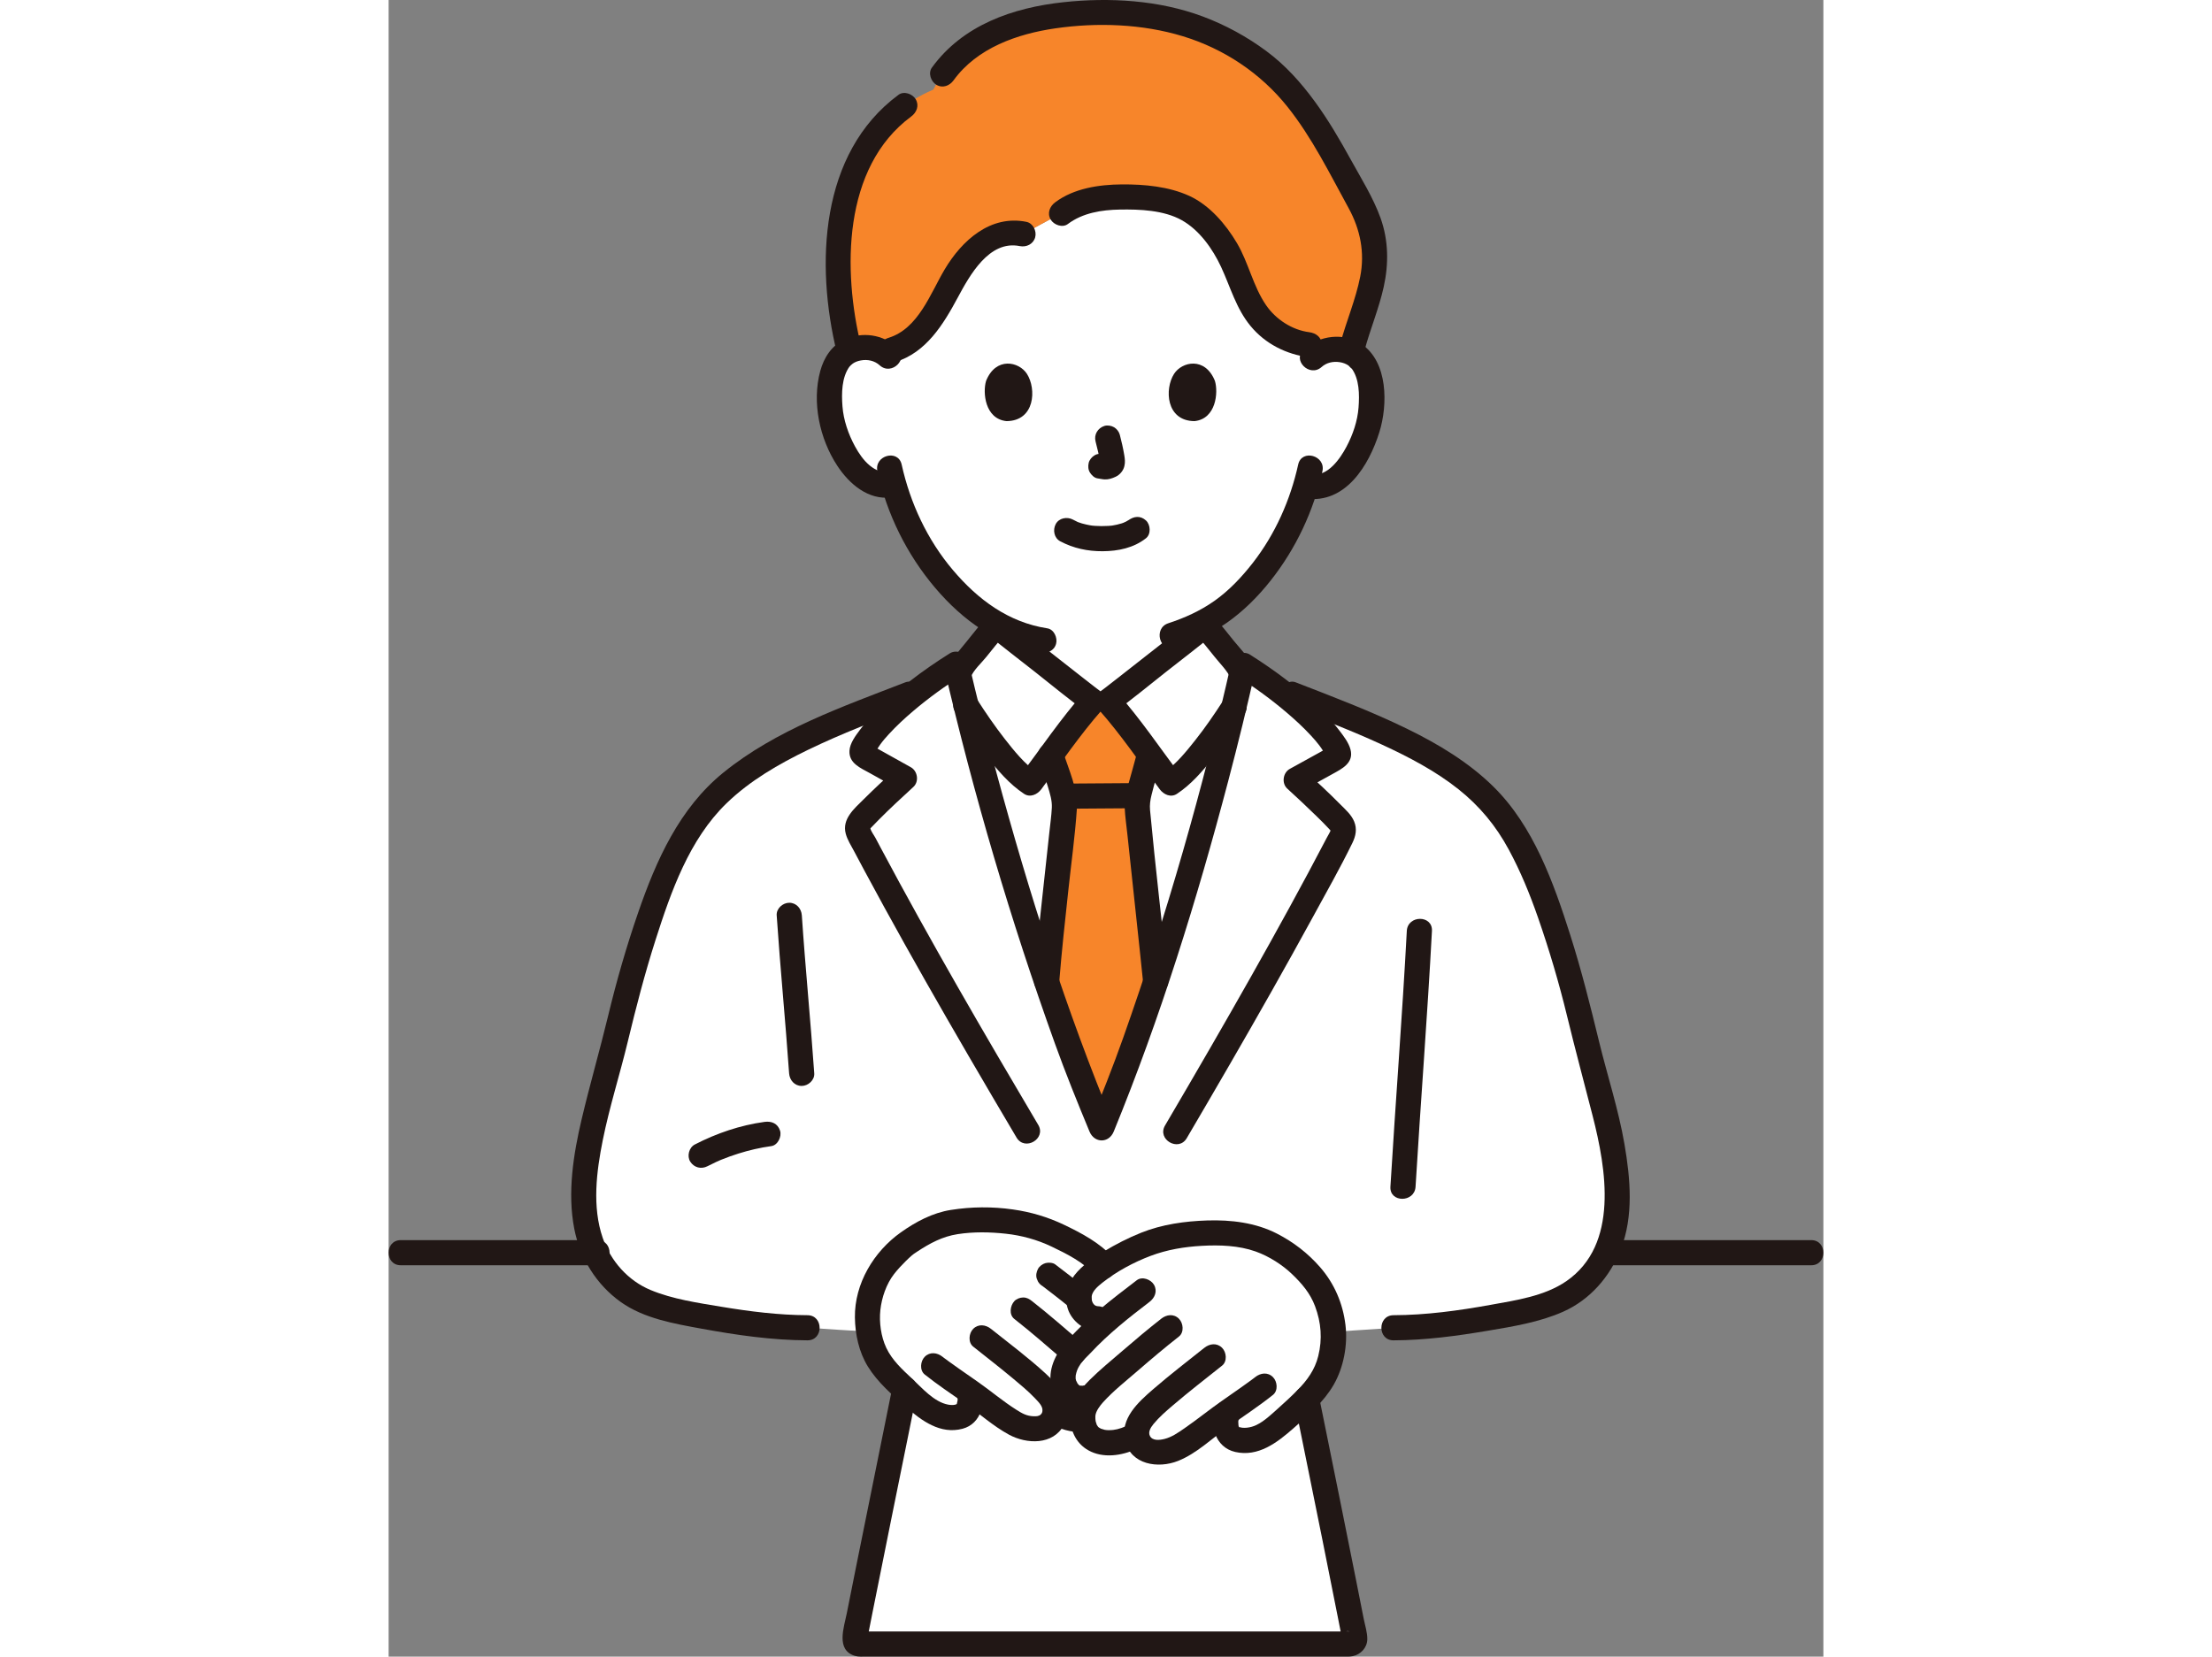
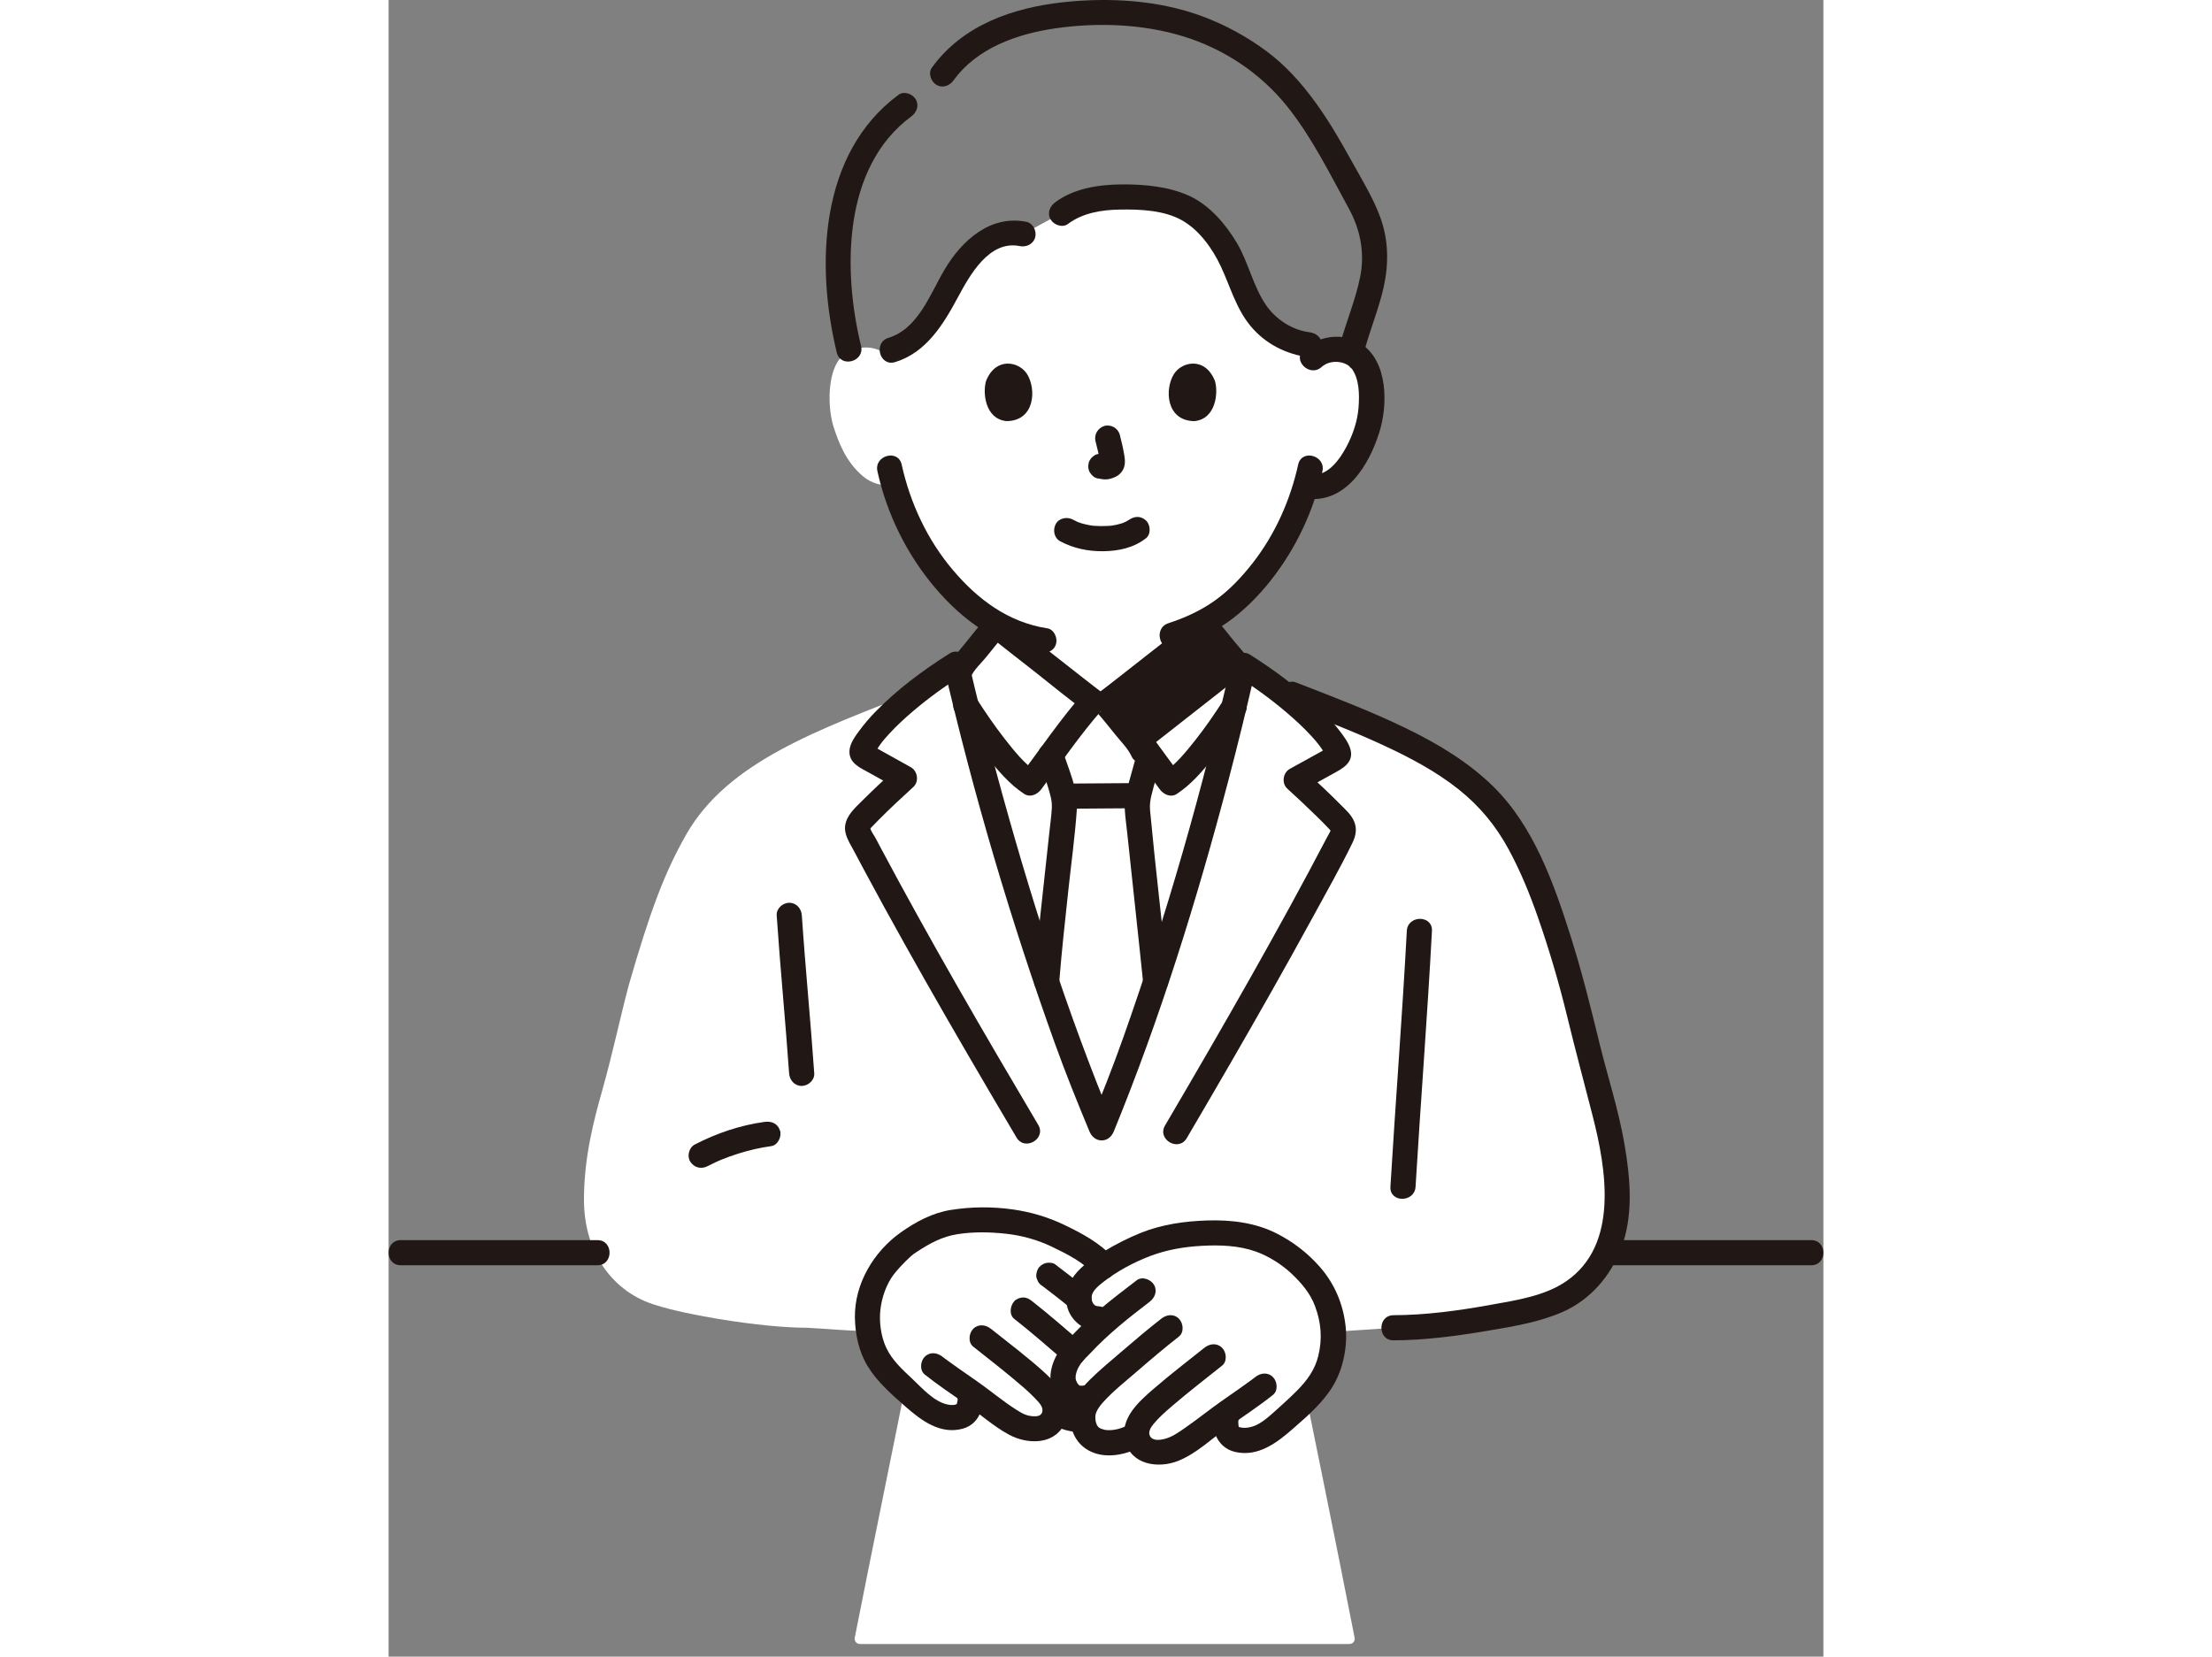
<svg xmlns="http://www.w3.org/2000/svg" id="b" width="360.97" height="270.381" viewBox="0 0 273.97 316.381">
  <rect x="0" y="0" width="273.97" height="316.381" fill="#808080" stroke="none" />
  <defs>
    <style>.g{fill:#211715;}.g,.h,.i{stroke-width:0px;}.h{fill:#fff;}.i{fill:#fcdc4a;}</style>
  </defs>
  <g id="c">
    <g id="d">
      <path class="h" d="M134.488,133.917c-3.321,3.736-10.265,13.374-11.941,15.607-4.028-2.58-9.538-10.483-12.271-14.762,4.02,16.309,8.924,33.255,14.144,48.862,4.498,13.448,5.978,18.011,11.729,31.837,5.647-13.777,7.093-18.328,11.49-31.738,5.093-15.534,9.861-32.404,13.754-48.651-2.794,4.34-8.139,11.932-12.072,14.451-1.676-2.233-8.62-11.871-11.941-15.607h-2.893Z" />
      <path class="h" d="M114.246,46.067c2.107-1.282,4.529-1.93,6.904-1.386l7.338-3.972c3.977-3.088,10.602-3.477,16.384-2.826,2.528.285,5.083.746,7.199,1.781,1.715.839,3.059,2.014,4.235,3.243,1.73,1.808,3.151,3.769,4.221,5.825,1.746,3.356,2.556,6.951,4.598,10.22,2.041,3.269,5.744,6.325,10.663,6.888l.673,2.55c1.312-1.262,3.076-1.731,4.583-1.672,3.28.13,4.669,1.925,5.266,2.978,1.781,3.144,1.683,8.924.465,12.495-.862,2.529-2.273,6.398-5.65,9.163-1.537,1.259-3.872,2.038-5.996,1.402-1.519,5.177-4.245,11.382-8.991,17.158-3.353,4.08-6.566,6.793-10.277,8.788-.003.448-.003.73-.003.73-.806.652-17.229,13.602-18.475,14.484h-2.893c-1.245-.883-17.669-13.832-18.475-14.484,0,0,0-.103-.002-.27-3.767-2.138-7.208-5.244-10.498-9.248-4.826-5.873-7.563-12.19-9.068-17.421-2.082.532-4.329-.256-5.816-1.493-3.355-2.791-4.737-6.671-5.579-9.208-1.19-3.581-1.243-9.362.562-12.491.605-1.049,2.007-2.833,5.288-2.937,1.078-.034,2.284.203,3.361.806,4.741-.419,8.064-4.148,10.398-8.051,2.022-3.382,3.57-7.088,6.129-10.085.977-1.144,2.158-2.177,3.459-2.968Z" />
      <path class="h" d="M116.013,119.433c-1.896,2.121-4.233,5.228-6.088,7.377-1.092,1.265-1.895,3.587-1.274,5.261.713,1.423,8.59,14.055,13.896,17.454,1.676-2.233,8.62-11.871,11.941-15.607-1.245-.883-17.669-13.832-18.475-14.484Z" />
      <path class="h" d="M155.856,119.433c1.896,2.121,4.233,5.228,6.088,7.377,1.092,1.265,1.895,3.587,1.274,5.261-.713,1.423-8.59,14.055-13.896,17.454-1.676-2.233-8.62-11.871-11.941-15.607,1.245-.883,17.669-13.832,18.475-14.484Z" />
      <path class="h" d="M117.761,162.411c-3.493-11.857-6.69-23.959-9.377-35.561-2.025,1.264-4.599,3.03-7.182,5.037-19.304,7.515-36.416,13.613-44.321,27.396-4.213,7.346-6.978,14.833-11.034,28.889-1.7,6.414-2.987,12.728-5.111,20.278-1.467,5.214-3.455,12.527-3.432,20.757.028,10.177,5.672,17.759,13.93,20.1,5.238,1.709,19.71,4.266,28.746,4.266,0,0,33.988,2.377,56.988,2.377s54.919-2.377,54.919-2.377c9.036,0,23.508-2.557,28.746-4.266,8.258-2.341,13.903-9.923,13.93-20.1.022-8.231-1.965-15.543-3.432-20.757-2.124-7.549-3.411-13.864-5.111-20.278-4.056-14.056-6.821-21.543-11.034-28.889-8.065-14.062-25.715-20.125-45.5-27.856-2.261-1.716-4.461-3.223-6.239-4.343-4.182,18.628-9.675,38.541-15.609,56.64-4.396,13.41-5.843,17.961-11.49,31.738-5.751-13.826-7.232-18.389-11.729-31.837-2.297-6.868-4.533-13.996-6.66-21.214Z" />
      <path class="h" d="M99.157,262.282c-2.658,13.45-6.691,32.913-10.15,50.496-.122.618.353,1.187.983,1.187h93.489c.629,0,1.104-.566.983-1.184-3.374-17.27-8.617-42.931-9.943-49.46" />
      <path class="h" d="M152.499,275.3c-.574.381-1.147.739-1.705,1.054-1.29.729-4.228,1.58-6.085.516-1.151-.659-1.748-1.743-1.853-2.88-.105.062-.161.095-.161.095-2.496,1.469-6.52,2.205-8.753.25-1.3-1.138-2.086-4.248-.525-6.503.213-.382.51-.795.876-1.233-1.299.509-3.728,1.174-5.131-1.746-.927-1.933-.11-4.924,2.22-7.162.88-.844,2.703-3.003,4.508-4.586.387-.337.78-.672,1.175-1.003l-1.639-.244c-1.205.072-2.669-1.043-3.269-2.196-.506-.974-.363-2.506-.012-3.462.821-2.23,4.599-4.672,8.502-6.736,4.171-2.205,7.139-3.08,11.529-3.691,4.137-.408,6.987-.489,11.129.175,3.747.6,6.384,2.342,9.072,4.131,1.62,1.079,5.07,4.752,5.917,6.555,1.53,3.255,2.335,6.287,2.103,9.239-.385,4.901-1.642,7.661-4.703,10.847-1.781,1.854-4.884,4.681-6.891,6.269-2.815,2.227-5.517,2.517-7.483,1.675-1.581-.678-1.758-3.657-1.123-4.838,0,0,.06-.112.12-.223l-.057.04c-.63.441-1.182.826-1.592,1.117-1.44,1.021-3.813,2.975-6.169,4.539Z" />
      <path class="h" d="M118.047,270.91c.547.363,1.093.704,1.625,1.004,1.229.694,4.027,1.505,5.797.492,1.096-.628,1.665-1.661,1.765-2.744.1.059.154.091.154.091,2.377,1.399,6.211,2.101,8.339.238,1.238-1.084,1.988-4.047.5-6.195-.203-.364-.486-.757-.835-1.175,1.238.485,3.552,1.118,4.888-1.663.883-1.842.105-4.691-2.115-6.823-.838-.804-2.575-2.861-4.294-4.369-.369-.321-.743-.64-1.119-.956l1.562-.233c1.148.069,2.543-.994,3.114-2.092.482-.928.346-2.387.011-3.298-.782-2.124-4.381-4.451-8.099-6.417-3.974-2.1-6.801-2.935-10.983-3.516-3.941-.388-6.656-.465-10.602.166-3.569.571-6.082,2.231-8.642,3.936-1.543,1.028-4.83,4.526-5.637,6.245-1.457,3.101-2.224,5.989-2.003,8.802.367,4.669,1.564,7.298,4.48,10.334,1.697,1.766,4.653,4.46,6.565,5.972,2.682,2.122,5.256,2.398,7.128,1.596,1.506-.646,1.675-3.484,1.07-4.609,0,0-.057-.106-.115-.213l.054.038c.6.42,1.126.787,1.516,1.064,1.372.972,3.632,2.834,5.877,4.324Z" />
      <g id="e">
-         <path class="i" d="M143.808,162.563c-.537-5.062-.87-8.298-.87-8.534.04-1.73.56-3.44,1.08-5.1.27-.89.73-2.78,1.2-4.49,0,0,.034-.13.093-.352-2.673-3.606-5.947-7.939-7.929-10.17h-2.893c-2.003,2.253-5.324,6.654-8.01,10.282.56,1.84,1.22,3.77,1.52,4.73.51,1.66,1.04,3.37,1.06,5.1,0,.5-1.34,13.02-2.97,28.1l-.418,5.231c3.582,10.703,5.296,15.639,10.481,28.102,5.103-12.451,6.776-17.367,10.297-28.096l-.669-6.417c-.765-7.107-1.459-13.572-1.97-18.386Z" style="fill: rgb(247, 133, 42);" />
-         <path class="i" d="M165.379,59.347c-.088-.131-.173-.262-.255-.394-2.041-3.269-2.851-6.864-4.598-10.22-1.07-2.056-2.491-4.017-4.221-5.825-1.176-1.229-2.519-2.405-4.235-3.243-2.116-1.035-4.671-1.496-7.199-1.781-5.782-.651-12.407-.263-16.384,2.826l-7.338,3.972c-3.841-.88-7.803,1.357-10.362,4.354s-4.106,6.703-6.129,10.085c-2.334,3.902-5.656,7.631-10.399,8.05-1.076-.603-2.282-.84-3.36-.806-1.212.038-2.168.306-2.922.681-1.948-7.727-2.622-16.171-1.615-24.121,1.373-10.841,6.637-21.158,17.66-25.812,5.853-11.738,19.801-14.663,32.098-14.663,11.727,0,20.916,2.501,30.272,9.378,8.84,6.497,14.648,18.974,18.876,26.499,6.498,11.566.893,19.008-1.498,29.006-.721-.334-1.616-.57-2.73-.614-1.432-.057-3.094.364-4.376,1.495l-.88-2.373c-4.721-.54-8.321-3.377-10.408-6.494Z" style="fill: rgb(247, 133, 42);" />
-       </g>
+         </g>
    </g>
    <g id="f">
      <path class="g" d="M2.318,241.635c12.519,0,25.037,0,37.556,0,3.089,0,3.094-4.8,0-4.8-12.519,0-25.037,0-37.556,0-3.089,0-3.094,4.8,0,4.8h0Z" />
      <path class="g" d="M233.318,241.635c9.976,0,19.952,0,29.928,0,2.802,0,5.604,0,8.406,0,3.089,0,3.094-4.8,0-4.8-10.862,0-21.723,0-32.585,0-1.916,0-3.832,0-5.749,0-3.089,0-3.094,4.8,0,4.8h0Z" />
      <path class="g" d="M108.203,135.97c1.879,2.927,3.883,5.772,6.03,8.508,2.062,2.627,4.29,5.267,7.101,7.123,1.17.772,2.541.129,3.284-.861,3.8-5.068,7.371-10.366,11.565-15.124,1.092-1.239.819-2.834-.486-3.769-.139-.1-.275-.204-.412-.307-.167-.126-.977-.751-.358-.273-.709-.549-1.417-1.1-2.123-1.651-2.045-1.596-4.085-3.199-6.125-4.802-2.992-2.353-6.022-4.667-8.966-7.081-.956-.783-2.466-1.045-3.394,0-1.429,1.61-2.756,3.307-4.107,4.982-1.4,1.737-2.859,3.271-3.701,5.367-.483,1.203.527,2.637,1.676,2.952,1.369.376,2.467-.469,2.952-1.676.579-1.441,2.026-2.7,2.987-3.897,1.174-1.462,2.34-2.931,3.585-4.334h-3.394c3.012,2.469,6.112,4.837,9.174,7.244,3.242,2.549,6.43,5.217,9.782,7.621l-.486-3.769c-4.463,5.064-8.271,10.702-12.315,16.096l3.284-.861c-2.254-1.488-4.362-4.106-6.129-6.372-1.886-2.418-3.624-4.957-5.28-7.537s-5.82-.187-4.145,2.423h0Z" />
-       <path class="g" d="M165.007,127.238c-.816-1.817-2.368-3.304-3.609-4.847-1.262-1.569-2.509-3.152-3.847-4.659-.92-1.037-2.441-.782-3.394,0-2.944,2.413-5.974,4.728-8.966,7.081-2.012,1.582-4.024,3.162-6.041,4.737-.735.574-1.47,1.147-2.207,1.717.619-.478-.191.147-.358.273-.137.103-.273.207-.412.307-1.303.934-1.579,2.532-.486,3.769,4.201,4.751,7.77,10.053,11.565,15.124.743.992,2.104,1.642,3.284.861,2.735-1.809,4.919-4.361,6.936-6.913,2.131-2.697,4.118-5.503,5.985-8.388,1.683-2.601-2.471-5.01-4.145-2.423-1.642,2.538-3.359,5.045-5.235,7.417-1.733,2.191-3.762,4.705-5.964,6.162l3.284.861c-4.039-5.397-7.845-11.04-12.315-16.096l-.486,3.769c3.352-2.404,6.54-5.072,9.782-7.621,3.062-2.407,6.162-4.775,9.174-7.244h-3.394c1.245,1.403,2.411,2.872,3.585,4.334,1.077,1.341,2.41,2.622,3.119,4.201.531,1.182,2.25,1.466,3.284.861,1.217-.712,1.394-2.097.861-3.284h0Z" />
+       <path class="g" d="M165.007,127.238c-.816-1.817-2.368-3.304-3.609-4.847-1.262-1.569-2.509-3.152-3.847-4.659-.92-1.037-2.441-.782-3.394,0-2.944,2.413-5.974,4.728-8.966,7.081-2.012,1.582-4.024,3.162-6.041,4.737-.735.574-1.47,1.147-2.207,1.717.619-.478-.191.147-.358.273-.137.103-.273.207-.412.307-1.303.934-1.579,2.532-.486,3.769,4.201,4.751,7.77,10.053,11.565,15.124.743.992,2.104,1.642,3.284.861,2.735-1.809,4.919-4.361,6.936-6.913,2.131-2.697,4.118-5.503,5.985-8.388,1.683-2.601-2.471-5.01-4.145-2.423-1.642,2.538-3.359,5.045-5.235,7.417-1.733,2.191-3.762,4.705-5.964,6.162l3.284.861c-4.039-5.397-7.845-11.04-12.315-16.096l-.486,3.769h-3.394c1.245,1.403,2.411,2.872,3.585,4.334,1.077,1.341,2.41,2.622,3.119,4.201.531,1.182,2.25,1.466,3.284.861,1.217-.712,1.394-2.097.861-3.284h0Z" />
      <path class="g" d="M107.883,15.335c4.483-6.188,12.161-8.871,19.443-9.923,7.993-1.155,16.618-.851,24.364,1.517,7.821,2.391,14.825,7.049,19.926,13.437,4.714,5.903,8.086,12.794,11.701,19.388,2.23,4.067,3.114,8.504,2.211,13.08-.867,4.394-2.667,8.541-3.824,12.858-.801,2.987,3.828,4.261,4.629,1.276,1.098-4.095,2.764-8.03,3.681-12.174.969-4.377.927-8.884-.597-13.135-1.409-3.93-3.723-7.6-5.732-11.251-2.079-3.778-4.263-7.512-6.81-10.998-2.659-3.64-5.636-6.965-9.27-9.656-3.721-2.756-7.803-4.986-12.141-6.607C147.103.023,137.693-.527,128.872.42c-9.649,1.036-19.242,4.358-25.134,12.492-.761,1.05-.18,2.675.861,3.284,1.212.709,2.521.192,3.284-.861h0Z" />
      <path class="g" d="M90.211,66.066c-3.486-14.317-3.58-34.101,9.581-43.819,1.041-.769,1.565-2.08.861-3.284-.601-1.027-2.235-1.635-3.284-.861-15.099,11.149-15.863,32.497-11.787,49.24.73,3,5.36,1.729,4.629-1.276h0Z" />
      <path class="g" d="M128.246,103.373c2.527,1.346,5.253,1.918,8.116,1.899,2.956-.019,5.901-.628,8.257-2.479.992-.78.877-2.589,0-3.394-1.052-.966-2.336-.832-3.394,0,.741-.583.238-.185.047-.061-.159.103-.324.198-.491.287-.207.109-.794.279-.1.073-.229.068-.45.175-.678.248-.62.201-1.255.331-1.897.437.355-.058.141-.019-.091.005-.186.019-.372.034-.559.046-.449.029-.899.041-1.348.038-.403-.002-.805-.016-1.207-.044-.185-.013-.369-.028-.553-.046-.09-.009-.761-.132-.178-.018-.597-.117-1.188-.221-1.772-.397-.248-.075-.49-.164-.735-.249-.582-.202.433.215-.093-.036-.304-.145-.603-.295-.901-.453-1.108-.59-2.662-.316-3.284.861-.588,1.113-.322,2.653.861,3.284h0Z" />
      <path class="g" d="M134.99,84.298c.347,1.333.679,2.687.878,4.051l-.086-.638c.024.187.034.371.015.559l.086-.638c-.013.087-.032.168-.061.251l.242-.573c-.026.059-.053.108-.088.162l.375-.486c-.041.051-.08.089-.131.13l.486-.375c-.101.066-.209.119-.318.17l.573-.242c-.175.074-.349.128-.536.158l.638-.086c-.169.02-.334.019-.503,0l.638.086c-.19-.027-.376-.073-.566-.099-.319-.1-.638-.114-.957-.043-.319.014-.617.109-.892.285-.498.291-.973.862-1.103,1.434-.14.614-.11,1.304.242,1.849.312.485.834,1.021,1.434,1.103.462.063.91.18,1.381.201.736.032,1.418-.197,2.073-.5.818-.379,1.462-1.136,1.678-2.018.184-.753.107-1.383-.019-2.137-.219-1.305-.517-2.598-.85-3.878-.151-.579-.589-1.134-1.103-1.434s-1.273-.429-1.849-.242c-1.252.405-2.015,1.65-1.676,2.952h0Z" />
      <path class="g" d="M114.087,72.741c-.671,2.198-.233,7.255,3.895,7.685,5.456-.033,5.747-6.147,3.91-9.021-1.504-2.353-5.926-3.332-7.805,1.336Z" />
      <path class="g" d="M157.782,72.741c.671,2.198.234,7.255-3.895,7.685-5.456-.033-5.747-6.147-3.91-9.021,1.504-2.353,5.926-3.332,7.805,1.336Z" />
      <path class="g" d="M93.338,89.992c1.812,8.2,5.599,15.873,11.029,22.279,5.228,6.169,11.994,11.101,20.135,12.354,1.28.197,2.581-.324,2.952-1.676.312-1.137-.388-2.754-1.676-2.952-7.426-1.144-13.249-5.493-18.017-11.12-4.896-5.777-8.165-12.788-9.794-20.161-.666-3.015-5.295-1.739-4.629,1.276h0Z" />
      <path class="g" d="M173.683,88.716c-1.499,6.784-4.38,13.28-8.66,18.776-2.109,2.708-4.547,5.299-7.363,7.281-2.691,1.894-5.653,3.234-8.772,4.252-2.924.955-1.672,5.591,1.276,4.629,3.491-1.14,6.904-2.615,9.918-4.736,3.182-2.239,5.925-4.985,8.335-8.031,4.833-6.108,8.214-13.289,9.895-20.894.665-3.01-3.961-4.296-4.629-1.276h0Z" />
      <path class="g" d="M178.157,70.087c.939-.843,2.205-1.109,3.437-.924.643.096,1.239.313,1.766.693-.17-.123.809.874.487.447,1.539,2.038,1.545,5.089,1.362,7.516-.196,2.601-1.086,5.199-2.306,7.497-1.194,2.249-3.535,5.682-6.529,5.27-1.282-.176-2.577.31-2.952,1.676-.308,1.121.384,2.775,1.676,2.952,7.642,1.051,12.107-6.341,14.085-12.679,1.632-5.228,1.669-13.404-3.402-16.824-3.376-2.277-8.076-1.661-11.02.982-2.303,2.068,1.1,5.454,3.394,3.394h0Z" />
-       <path class="g" d="M97.167,66.375c-2.751-2.509-6.739-3.104-10.124-1.528-2.458,1.144-3.926,3.457-4.619,6.006-1.627,5.982-.126,12.948,3.243,18.084,2.273,3.465,5.904,6.624,10.337,6.05,1.285-.166,2.4-.984,2.4-2.4,0-1.168-1.105-2.568-2.4-2.4-3.3.427-5.512-2.3-6.949-4.94-1.266-2.325-2.194-5.004-2.393-7.651-.186-2.469-.164-5.516,1.359-7.606.095-.132.076-.106-.057.08.099-.115.203-.225.311-.332.048-.042.534-.428.3-.264.492-.345,1.005-.531,1.595-.638,1.291-.234,2.622.038,3.604.933,2.279,2.078,5.683-1.307,3.394-3.394h0Z" />
      <path class="g" d="M129.7,42.782c2.845-2.134,6.439-2.697,9.917-2.76,3.818-.07,8.415.118,11.821,2.02,3.374,1.885,5.912,5.479,7.514,8.916,1.8,3.863,2.868,7.95,5.633,11.298,2.834,3.432,6.835,5.42,11.203,5.985,1.288.167,2.4-1.222,2.4-2.4,0-1.435-1.108-2.233-2.4-2.4-3.277-.424-6.376-2.45-8.235-5.157-2.488-3.622-3.329-8.073-5.552-11.841-2.126-3.603-5.23-7.25-9.095-9.027-3.924-1.803-8.603-2.228-12.88-2.199-4.364.03-9.166.735-12.747,3.421-1.035.776-1.569,2.074-.861,3.284.597,1.02,2.241,1.643,3.284.861h0Z" />
      <path class="g" d="M121.788,42.367c-6.879-1.39-12.329,3.565-15.603,9.073-2.761,4.645-5.027,11.329-10.741,13.083-2.944.904-1.689,5.539,1.276,4.629,5.943-1.824,9.188-7.173,11.963-12.334,2.257-4.197,5.976-11.004,11.828-9.822,1.269.256,2.592-.365,2.952-1.676.325-1.184-.4-2.694-1.676-2.952h0Z" />
      <path class="g" d="M142.122,149.557c-4.281.002-8.561.09-12.841.091-1.255,0-2.458,1.104-2.4,2.4s1.055,2.401,2.4,2.4c4.281-.002,8.561-.09,12.841-.091,1.255,0,2.458-1.104,2.4-2.4s-1.055-2.4-2.4-2.4h0Z" />
      <path class="g" d="M124.163,144.837c.556,1.81,1.183,3.598,1.728,5.412.387,1.29.82,2.636.752,3.997-.08,1.595-.316,3.197-.482,4.784-.797,7.619-1.696,15.229-2.447,22.853-.18,1.828-.3,3.664-.447,5.495-.103,1.294,1.177,2.4,2.4,2.4,1.385,0,2.296-1.103,2.4-2.4.46-5.749,1.093-11.474,1.709-17.208.562-5.236,1.29-10.49,1.652-15.745.251-3.648-1.583-7.439-2.636-10.865-.905-2.944-5.539-1.688-4.629,1.276h0Z" />
      <path class="g" d="M142.903,143.801c-.532,1.956-1.06,3.909-1.616,5.859-.416,1.46-.808,3.06-.735,4.588.083,1.733.346,3.475.527,5.2.765,7.285,1.574,14.565,2.335,21.851.212,2.027.422,4.053.634,6.08.134,1.289,1.007,2.4,2.4,2.4,1.193,0,2.535-1.103,2.4-2.4-1.134-10.887-2.433-21.761-3.452-32.659-.092-.981.035-1.892.273-2.861.557-2.27,1.25-4.525,1.864-6.782.812-2.984-3.817-4.258-4.629-1.276h0Z" />
-       <path class="g" d="M172.981,267.767c1.78,8.738,3.554,17.478,5.31,26.221,1.014,5.045,2.022,10.092,3.018,15.14.225,1.139.449,2.279.672,3.418.317,1.616-.232-1.437,1.486-.978-.017-.005-.038.004-.056,0-.184-.04-.424,0-.611,0-7.632,0-15.264,0-22.896,0h-69.28c-.132,0-.459-.063-.579,0-.01.005-.032-.007-.042,0h-.004c-.334,0-.1.233.703.701.992.986.699.736.882-.192.296-1.502.594-3.004.892-4.505,2.283-11.479,4.626-22.945,6.945-34.416.488-2.416.975-4.833,1.459-7.25.254-1.27-.364-2.592-1.676-2.952-1.182-.325-2.697.399-2.952,1.676-2.295,11.464-4.646,22.916-6.947,34.379-.609,3.031-1.215,6.063-1.816,9.096-.529,2.67-2.149,7.031,1.569,8.132.684.203,1.493.131,2.199.131h25.911c13.046,0,26.091,0,39.137,0h25.879c.641,0,1.298.046,1.931-.086,1.516-.315,2.73-1.604,2.764-3.201.027-1.284-.441-2.696-.688-3.951-.495-2.516-.994-5.031-1.494-7.546-1.979-9.939-3.989-19.872-6.008-29.803-.359-1.764-.718-3.528-1.077-5.292-.259-1.271-1.763-2.003-2.952-1.676-1.322.363-1.936,1.678-1.676,2.952h0Z" />
      <path class="g" d="M60.89,222.719c.53-.274,1.066-.538,1.608-.788.24-.11.483-.212.722-.323.156-.067.138-.061-.052.019.14-.058.28-.116.42-.173,1.051-.426,2.119-.809,3.2-1.148,2.051-.644,4.15-1.134,6.28-1.424,1.249-.17,2.038-1.833,1.676-2.952-.444-1.373-1.614-1.858-2.952-1.676-4.635.631-9.178,2.174-13.326,4.32-1.117.578-1.538,2.233-.861,3.284.734,1.139,2.089,1.479,3.284.861h0Z" />
      <path class="g" d="M74.103,174.806c.676,10.069,1.672,20.115,2.372,30.182.09,1.293,1.039,2.4,2.4,2.4,1.229,0,2.49-1.1,2.4-2.4-.7-10.067-1.697-20.113-2.372-30.182-.087-1.293-1.041-2.4-2.4-2.4-1.232,0-2.487,1.1-2.4,2.4h0Z" />
      <path class="g" d="M194.424,177.792c-.864,16.293-2.155,32.56-3.129,48.846-.184,3.085,4.616,3.075,4.8,0,.974-16.286,2.265-32.553,3.129-48.846.164-3.087-4.637-3.078-4.8,0h0Z" />
      <path class="g" d="M126.174,271.821c1.903,1.098,4.195,1.761,6.401,1.688.628-.021,1.248-.253,1.697-.703.416-.416.73-1.099.703-1.697-.028-.621-.232-1.264-.703-1.697-.461-.423-1.055-.724-1.697-.703-.471.016-.94-.011-1.408-.071l.638.086c-.914-.126-1.804-.375-2.655-.729l.573.242c-.387-.165-.763-.35-1.127-.56-.541-.312-1.245-.408-1.849-.242-.557.153-1.16.584-1.434,1.103-.605,1.145-.301,2.613.861,3.284h0Z" />
      <path class="g" d="M119.478,251.886c3.305,2.589,6.453,5.36,9.64,8.09.953.816,2.471,1.005,3.394,0,.824-.897,1.018-2.522,0-3.394-3.187-2.73-6.335-5.501-9.64-8.09-.523-.41-1.003-.703-1.697-.703-.589,0-1.292.261-1.697.703-.792.863-1.055,2.567,0,3.394h0Z" />
      <path class="g" d="M133.522,246.342c-2.041-1.673-4.139-3.274-6.236-4.875-.46-.351-1.321-.387-1.849-.242-.557.153-1.16.584-1.434,1.103-.294.557-.442,1.232-.242,1.849l.242.573c.213.361.5.648.861.861.762.582,1.525,1.164,2.285,1.75l-.486-.375c1.167.902,2.325,1.815,3.465,2.75.507.415,1.018.703,1.697.703.589,0,1.292-.261,1.697-.703.42-.457.732-1.058.703-1.697-.027-.599-.219-1.3-.703-1.697h0Z" />
      <path class="g" d="M111.628,257.174c2.559,2.037,5.143,4.04,7.655,6.135,1.415,1.18,2.845,2.363,4.116,3.7.756.795,1.554,1.575,1.445,2.455-.023.187-.044.426-.337.692-.339.308-.826.338-1.326.32-1.389-.05-2.24-.564-3.368-1.28-2.531-1.605-4.816-3.558-7.27-5.273-1.207-.844-2.419-1.682-3.623-2.531-.639-.45-1.276-.902-1.909-1.361-.276-.201-.552-.402-.826-.606-.092-.069-.185-.138-.277-.208-.567-.429.339.271-.138-.109-1.013-.807-2.405-.989-3.394,0-.837.837-1.019,2.582,0,3.394,2.423,1.931,5.008,3.657,7.547,5.429,2.849,1.988,5.475,4.393,8.538,6.055,3.384,1.836,8.433,2.023,10.488-1.843,2.042-3.842-.748-7.312-3.478-9.819-3.312-3.041-6.933-5.747-10.448-8.545-1.013-.806-2.405-.989-3.394,0-.837.837-1.02,2.583,0,3.394h0Z" />
      <path class="g" d="M108.643,266.91c-.232-.488.025.171.026.274-.002-.364-.02.216-.028.295-.007.073-.187.802-.178.782.026-.06.146-.113.188-.137.269-.157-.487.146-.486.146-.423.083-.852.069-1.316-.016-2.708-.494-5.035-3.229-6.95-5.018-1.849-1.727-3.774-3.502-4.869-5.828-1.013-2.152-1.384-4.878-1.129-7.229.257-2.367,1.142-4.971,2.614-6.864.685-.88,1.458-1.702,2.249-2.486.361-.358.73-.708,1.114-1.041,0,0,.682-.531.282-.241.261-.189.537-.362.806-.539,2.408-1.584,4.789-2.861,7.671-3.312,3.043-.476,6.177-.418,9.232-.084,2.987.327,5.958,1.136,8.671,2.43,2.921,1.394,6.194,3.022,8.358,5.494,2.039,2.329,5.422-1.078,3.394-3.394-2.421-2.766-6.057-4.682-9.33-6.244-3.117-1.488-6.339-2.437-9.755-2.922-3.946-.561-7.911-.53-11.846.092-3.491.551-6.682,2.252-9.54,4.277-5.185,3.673-8.866,9.8-8.782,16.257.042,3.213.768,6.597,2.465,9.355,1.849,3.005,4.634,5.421,7.259,7.726,3.008,2.64,6.574,5.294,10.822,4.177,3.623-.952,4.687-5.242,3.202-8.372-.555-1.171-2.234-1.475-3.284-.861-1.198.701-1.419,2.108-.861,3.284h0Z" />
      <path class="g" d="M147.522,251.85c-2.525,1.981-4.983,4.044-7.41,6.143-2.097,1.814-4.268,3.572-6.234,5.529-2.012,2.002-3.843,4.432-3.722,7.419s1.676,5.485,4.523,6.521c2.981,1.085,6.559.215,9.227-1.303,2.684-1.528.269-5.676-2.423-4.145-.93.529-2.134.961-3.118,1.069-.609.067-1.241.057-1.626-.022-.141-.029-.843-.269-.701-.201.041.02-.663-.398-.4-.221-.104-.092-.201-.19-.29-.296.152.192.148.167-.015-.073-.231-.388-.022.072-.167-.345-.217-.622-.268-.893-.204-1.56.085-.879.875-1.916,1.445-2.547,2.002-2.215,4.387-4.082,6.639-6.033,2.578-2.234,5.184-4.435,7.869-6.541,1.021-.801.839-2.555,0-3.394-1.008-1.008-2.371-.803-3.394,0h0Z" />
      <path class="g" d="M132.627,264.612c-.584.122.47.041-.15.029-.098-.002-.72-.059-.192.038-.054-.01-.608-.125-.337-.073.075.014-.096-.059-.128-.088-.038-.034-.329-.38-.261-.288-.043-.059-.386-.844-.256-.445-.029-.09-.15-.733-.1-.303-.024-.209-.017-.423-.009-.632.015-.166.009-.172-.018-.018l.05-.267c.055-.274.129-.55.225-.813.156-.428.413-.895.715-1.325.528-.752,1.248-1.368,1.874-2.04,3.413-3.662,7.272-6.716,11.243-9.747,1.029-.785,1.572-2.067.861-3.284-.592-1.013-2.247-1.652-3.284-.861-4.913,3.749-9.843,7.516-13.874,12.242-1.932,2.265-3.319,5.579-2.233,8.543,1.139,3.107,3.955,4.627,7.149,3.96,1.269-.265,2.004-1.759,1.676-2.952-.362-1.317-1.679-1.942-2.952-1.676h0Z" />
      <path class="g" d="M155.759,257.403c-3.271,2.603-6.585,5.154-9.748,7.889-2.868,2.479-6.387,5.636-5.387,9.848,1.093,4.607,6.324,5.376,10.126,3.858,3.524-1.407,6.384-4.227,9.451-6.39,2.903-2.048,5.886-4.001,8.666-6.217,1.014-.809.844-2.55,0-3.394-1.002-1.002-2.377-.811-3.394,0-.07.055-.334.26.012-.004-.092.07-.183.14-.276.209-.24.179-.48.358-.722.535-.561.411-1.126.815-1.693,1.217-1.189.843-2.386,1.676-3.582,2.509-2.444,1.702-4.756,3.581-7.203,5.277-1.278.886-2.479,1.721-3.855,2.064-.946.235-2.28.388-2.777-.561-.375-.717.067-1.551.687-2.302,1.082-1.311,2.39-2.441,3.679-3.542,3.067-2.621,6.257-5.089,9.413-7.601,1.015-.808.844-2.551,0-3.394-1.003-1.003-2.377-.81-3.394,0h0Z" />
      <path class="g" d="M135.424,249.459c-.882-.017-1.301-1.096-1.174-1.907.157-1.005,1.109-1.841,2.053-2.592,2.682-2.133,6.011-3.916,9.213-5.122,3.14-1.183,6.432-1.73,9.771-1.914,3.416-.188,7.039-.072,10.291,1.088,2.627.937,5.161,2.623,6.866,4.252,1.92,1.834,3.526,3.693,4.462,6.196,1.172,3.136,1.417,6.254.61,9.513-.643,2.599-2.094,4.615-3.954,6.496-1.22,1.234-2.496,2.416-3.793,3.569-1.26,1.119-2.543,2.367-4.074,3.109-1.099.533-2.545.712-3.382.335.328.148.006.243.052-.076-.046.316-.136-.714-.093-.391-.035-.265-.035-.563-.009-.83-.042.43.286-.743.004-.146.553-1.171.326-2.589-.861-3.284-1.044-.61-2.728-.316-3.284.861-1.582,3.349-.329,7.801,3.549,8.675,4.385.987,7.965-1.767,11.061-4.481,2.817-2.469,5.858-5.095,7.743-8.383,1.904-3.322,2.693-7.614,2.235-11.4-.498-4.122-2.118-7.894-4.835-11.016-2.331-2.678-5.091-4.806-8.254-6.427-4.082-2.092-8.761-2.65-13.303-2.506-4.284.136-8.63.745-12.628,2.344-2.468.987-4.844,2.202-7.117,3.579-2.038,1.235-4.134,2.632-5.609,4.533-1.372,1.767-1.974,4.286-1.258,6.458.784,2.379,3.217,4.217,5.716,4.266,3.09.061,3.09-4.739,0-4.8h0Z" />
      <path class="g" d="M124.048,214.829c-10.354-17.499-20.591-35.081-30.145-53.033-.321-.603-.641-1.206-.96-1.81-.266-.503-.852-1.244-.948-1.801-.019-.112-.418.478.25-.239.435-.467.886-.92,1.336-1.374,2.141-2.161,4.374-4.228,6.618-6.281,1.132-1.035.821-3.04-.486-3.769s-2.626-1.465-3.938-2.197c-.622-.347-1.244-.694-1.866-1.041-.276-.154-.553-.308-.829-.463-.207-.116-.415-.231-.622-.347-.279-.182-.28-.15-.002.097l.328,1.211c-.012.285-.031.112.097-.05.135-.169.234-.407.35-.593.205-.33.422-.652.649-.967.509-.704,1.084-1.359,1.671-1.998,1.428-1.555,2.985-2.99,4.592-4.357,2.972-2.528,6.147-4.825,9.452-6.897l-3.526-1.434c5.637,24.296,12.717,48.322,21.157,71.794,2.039,5.67,4.296,11.256,6.608,16.818.936,2.252,3.696,2.276,4.629,0,8.901-21.735,15.894-44.285,21.872-66.985,1.87-7.099,3.616-14.231,5.227-21.393l-3.526,1.434c3.324,2.102,6.516,4.429,9.507,6.982,1.597,1.363,3.145,2.792,4.57,4.336.552.599,1.097,1.211,1.588,1.862.264.35.514.713.749,1.083.123.193.226.403.356.589.092.132.191.563.17.164l.328-1.211c.201-.383.146-.159-.227.022s-.731.403-1.093.603c-.656.362-1.311.723-1.967,1.085-1.311.723-2.623,1.447-3.934,2.17s-1.611,2.737-.486,3.769c1.883,1.727,3.758,3.464,5.58,5.256.826.813,1.664,1.624,2.445,2.481.593.651.212.376.291.168-.194.506-.511.986-.762,1.466-2.32,4.441-4.689,8.856-7.093,13.252-4.931,9.019-10.003,17.961-15.145,26.861-2.867,4.963-5.756,9.912-8.658,14.854-1.567,2.67,2.58,5.088,4.145,2.423,5.467-9.311,10.891-18.648,16.201-28.049,2.679-4.743,5.33-9.502,7.939-14.284,2.535-4.646,5.165-9.28,7.487-14.038.654-1.34.926-2.676.348-4.097-.534-1.313-1.672-2.292-2.651-3.281-2.179-2.204-4.45-4.313-6.734-6.407l-.486,3.769c1.894-1.045,3.788-2.09,5.682-3.135,1.86-1.026,4.169-2.138,3.482-4.722-.344-1.295-1.301-2.534-2.1-3.582-.896-1.175-1.861-2.286-2.896-3.342-4.205-4.291-9.145-7.987-14.214-11.194-1.268-.802-3.192-.049-3.526,1.434-5.461,24.279-12.369,48.304-20.67,71.767-1.981,5.599-4.178,11.116-6.429,16.611h4.629c-9.05-21.774-16.21-44.367-22.362-67.118-1.928-7.132-3.734-14.298-5.404-21.495-.344-1.484-2.248-2.235-3.526-1.434-5.108,3.203-10.099,6.915-14.303,11.251-1.026,1.058-1.98,2.176-2.864,3.356-.837,1.118-1.924,2.561-2.004,3.995-.135,2.416,2.123,3.29,3.9,4.281,1.796,1.002,3.593,2.004,5.389,3.006l-.486-3.769c-2.067,1.891-4.124,3.794-6.109,5.771-1.781,1.774-4.157,3.74-3.406,6.561.317,1.188,1.043,2.3,1.614,3.381.641,1.212,1.285,2.421,1.933,3.63,1.242,2.317,2.496,4.627,3.759,6.932,5.24,9.557,10.643,19.024,16.124,28.445,3.039,5.224,6.104,10.434,9.182,15.635,1.572,2.657,5.723.245,4.145-2.423h0Z" />
      <path class="g" d="M171.908,134.931c5.974,2.318,11.976,4.595,17.796,7.284,5.089,2.351,10.171,5.005,14.576,8.505,4.028,3.201,7.164,6.996,9.604,11.513,2.26,4.183,4.027,8.5,5.588,12.985,2.148,6.174,4.008,12.456,5.551,18.807,1.55,6.383,3.256,12.714,4.885,19.076,2.587,10.104,5.086,24.6-5.021,31.572-4.144,2.859-9.608,3.645-14.461,4.522-6.101,1.103-12.327,1.958-18.537,1.978-3.088.01-3.094,4.81,0,4.8,6.044-.019,12.108-.839,18.058-1.843,4.799-.809,9.848-1.631,14.325-3.621,5.14-2.285,8.946-6.684,10.989-11.866,2.507-6.358,1.86-13.536.729-20.118-1.14-6.635-3.261-13.07-4.852-19.603-1.664-6.835-3.359-13.617-5.493-20.325-3.19-10.025-7.02-20.811-14.674-28.356-4.715-4.647-10.488-8.116-16.402-11.011-6.94-3.397-14.187-6.136-21.384-8.928-1.209-.469-2.634.517-2.952,1.676-.373,1.357.463,2.482,1.676,2.952h0Z" />
-       <path class="g" d="M98.685,130.302c-11.975,4.646-24.654,9.05-34.757,17.238-8.408,6.815-12.822,16.734-16.276,26.739-2.232,6.465-4.127,13.036-5.727,19.684-1.589,6.597-3.489,13.117-5.049,19.717-1.593,6.737-2.764,14.087-1.429,20.965,1.089,5.61,4.202,10.659,8.856,13.99,4.442,3.179,10.26,4.161,15.522,5.125,6.623,1.214,13.411,2.191,20.156,2.212,3.089.01,3.093-4.79,0-4.8-5.5-.017-11.007-.711-16.424-1.611-4.474-.744-9.3-1.439-13.519-3.192-4.339-1.802-7.636-5.545-9.154-9.959-2.045-5.949-1.201-12.652.014-18.69,1.273-6.327,3.254-12.508,4.767-18.781,1.579-6.547,3.255-13.028,5.309-19.446,2.953-9.227,6.43-19.191,13.559-26.092,4.478-4.335,9.96-7.489,15.535-10.193,6.465-3.137,13.199-5.679,19.893-8.276,1.208-.469,2.045-1.612,1.676-2.952-.317-1.153-1.737-2.148-2.952-1.676h0Z" />
    </g>
  </g>
</svg>